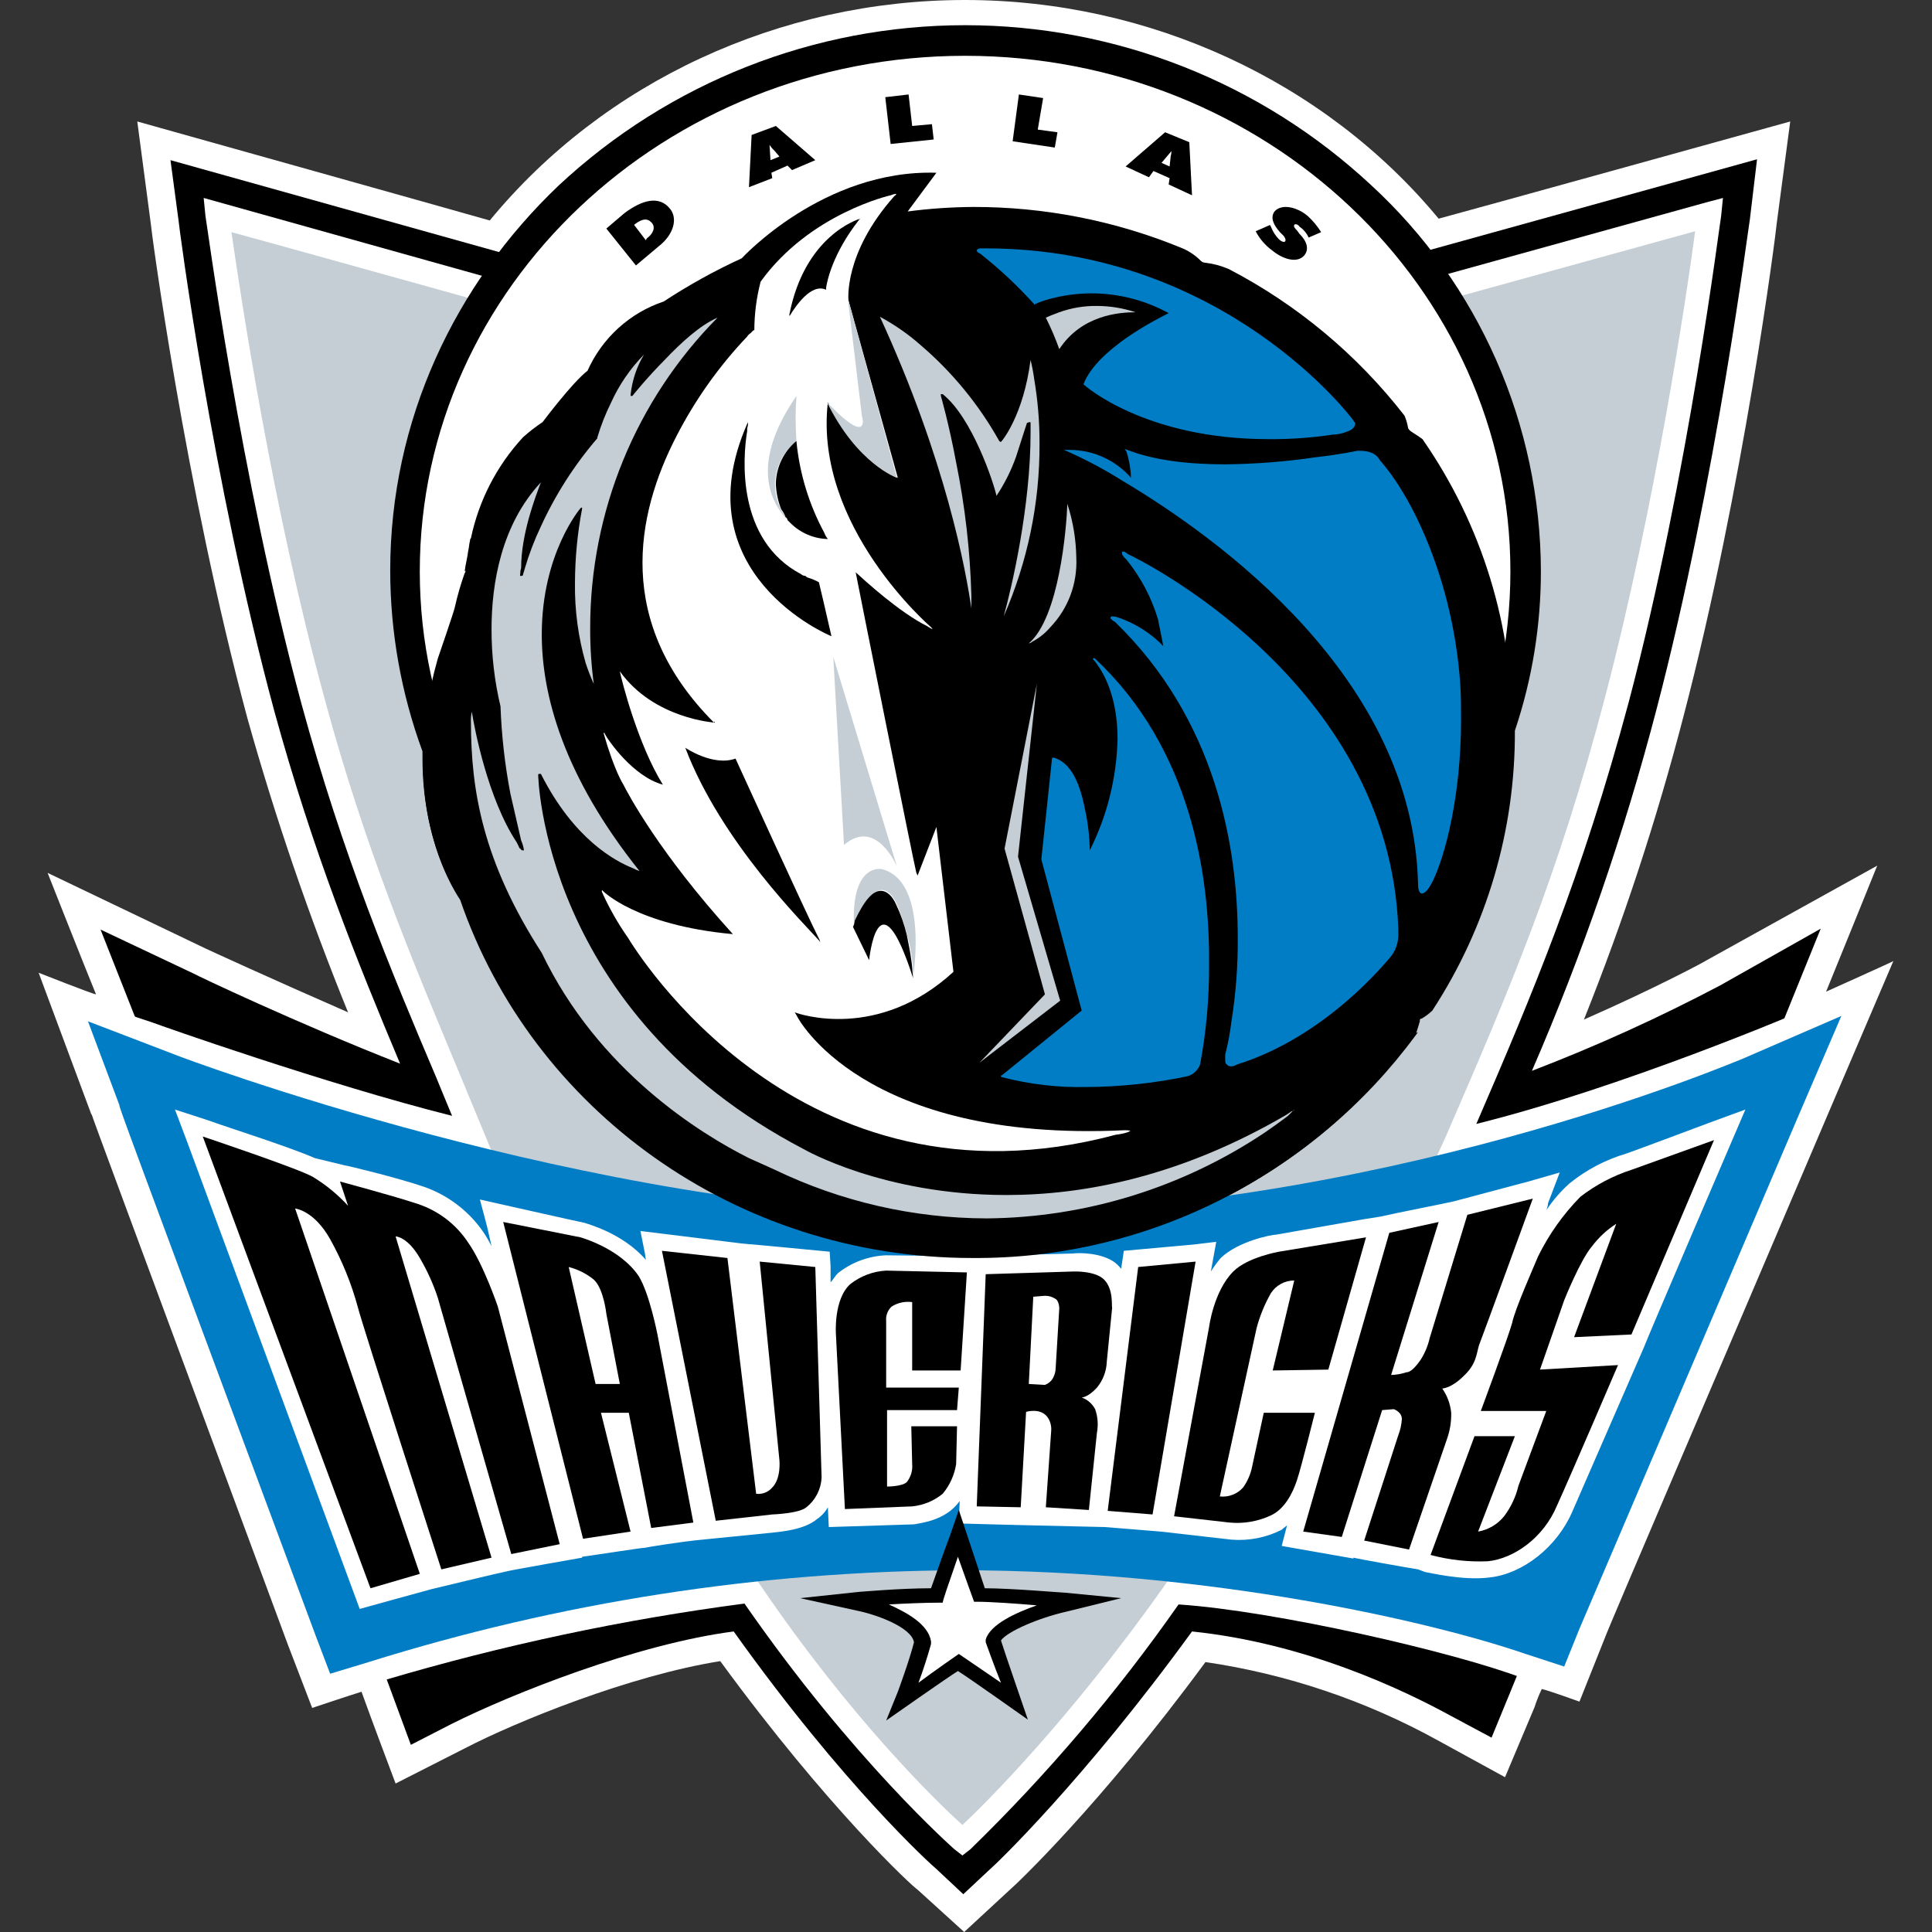
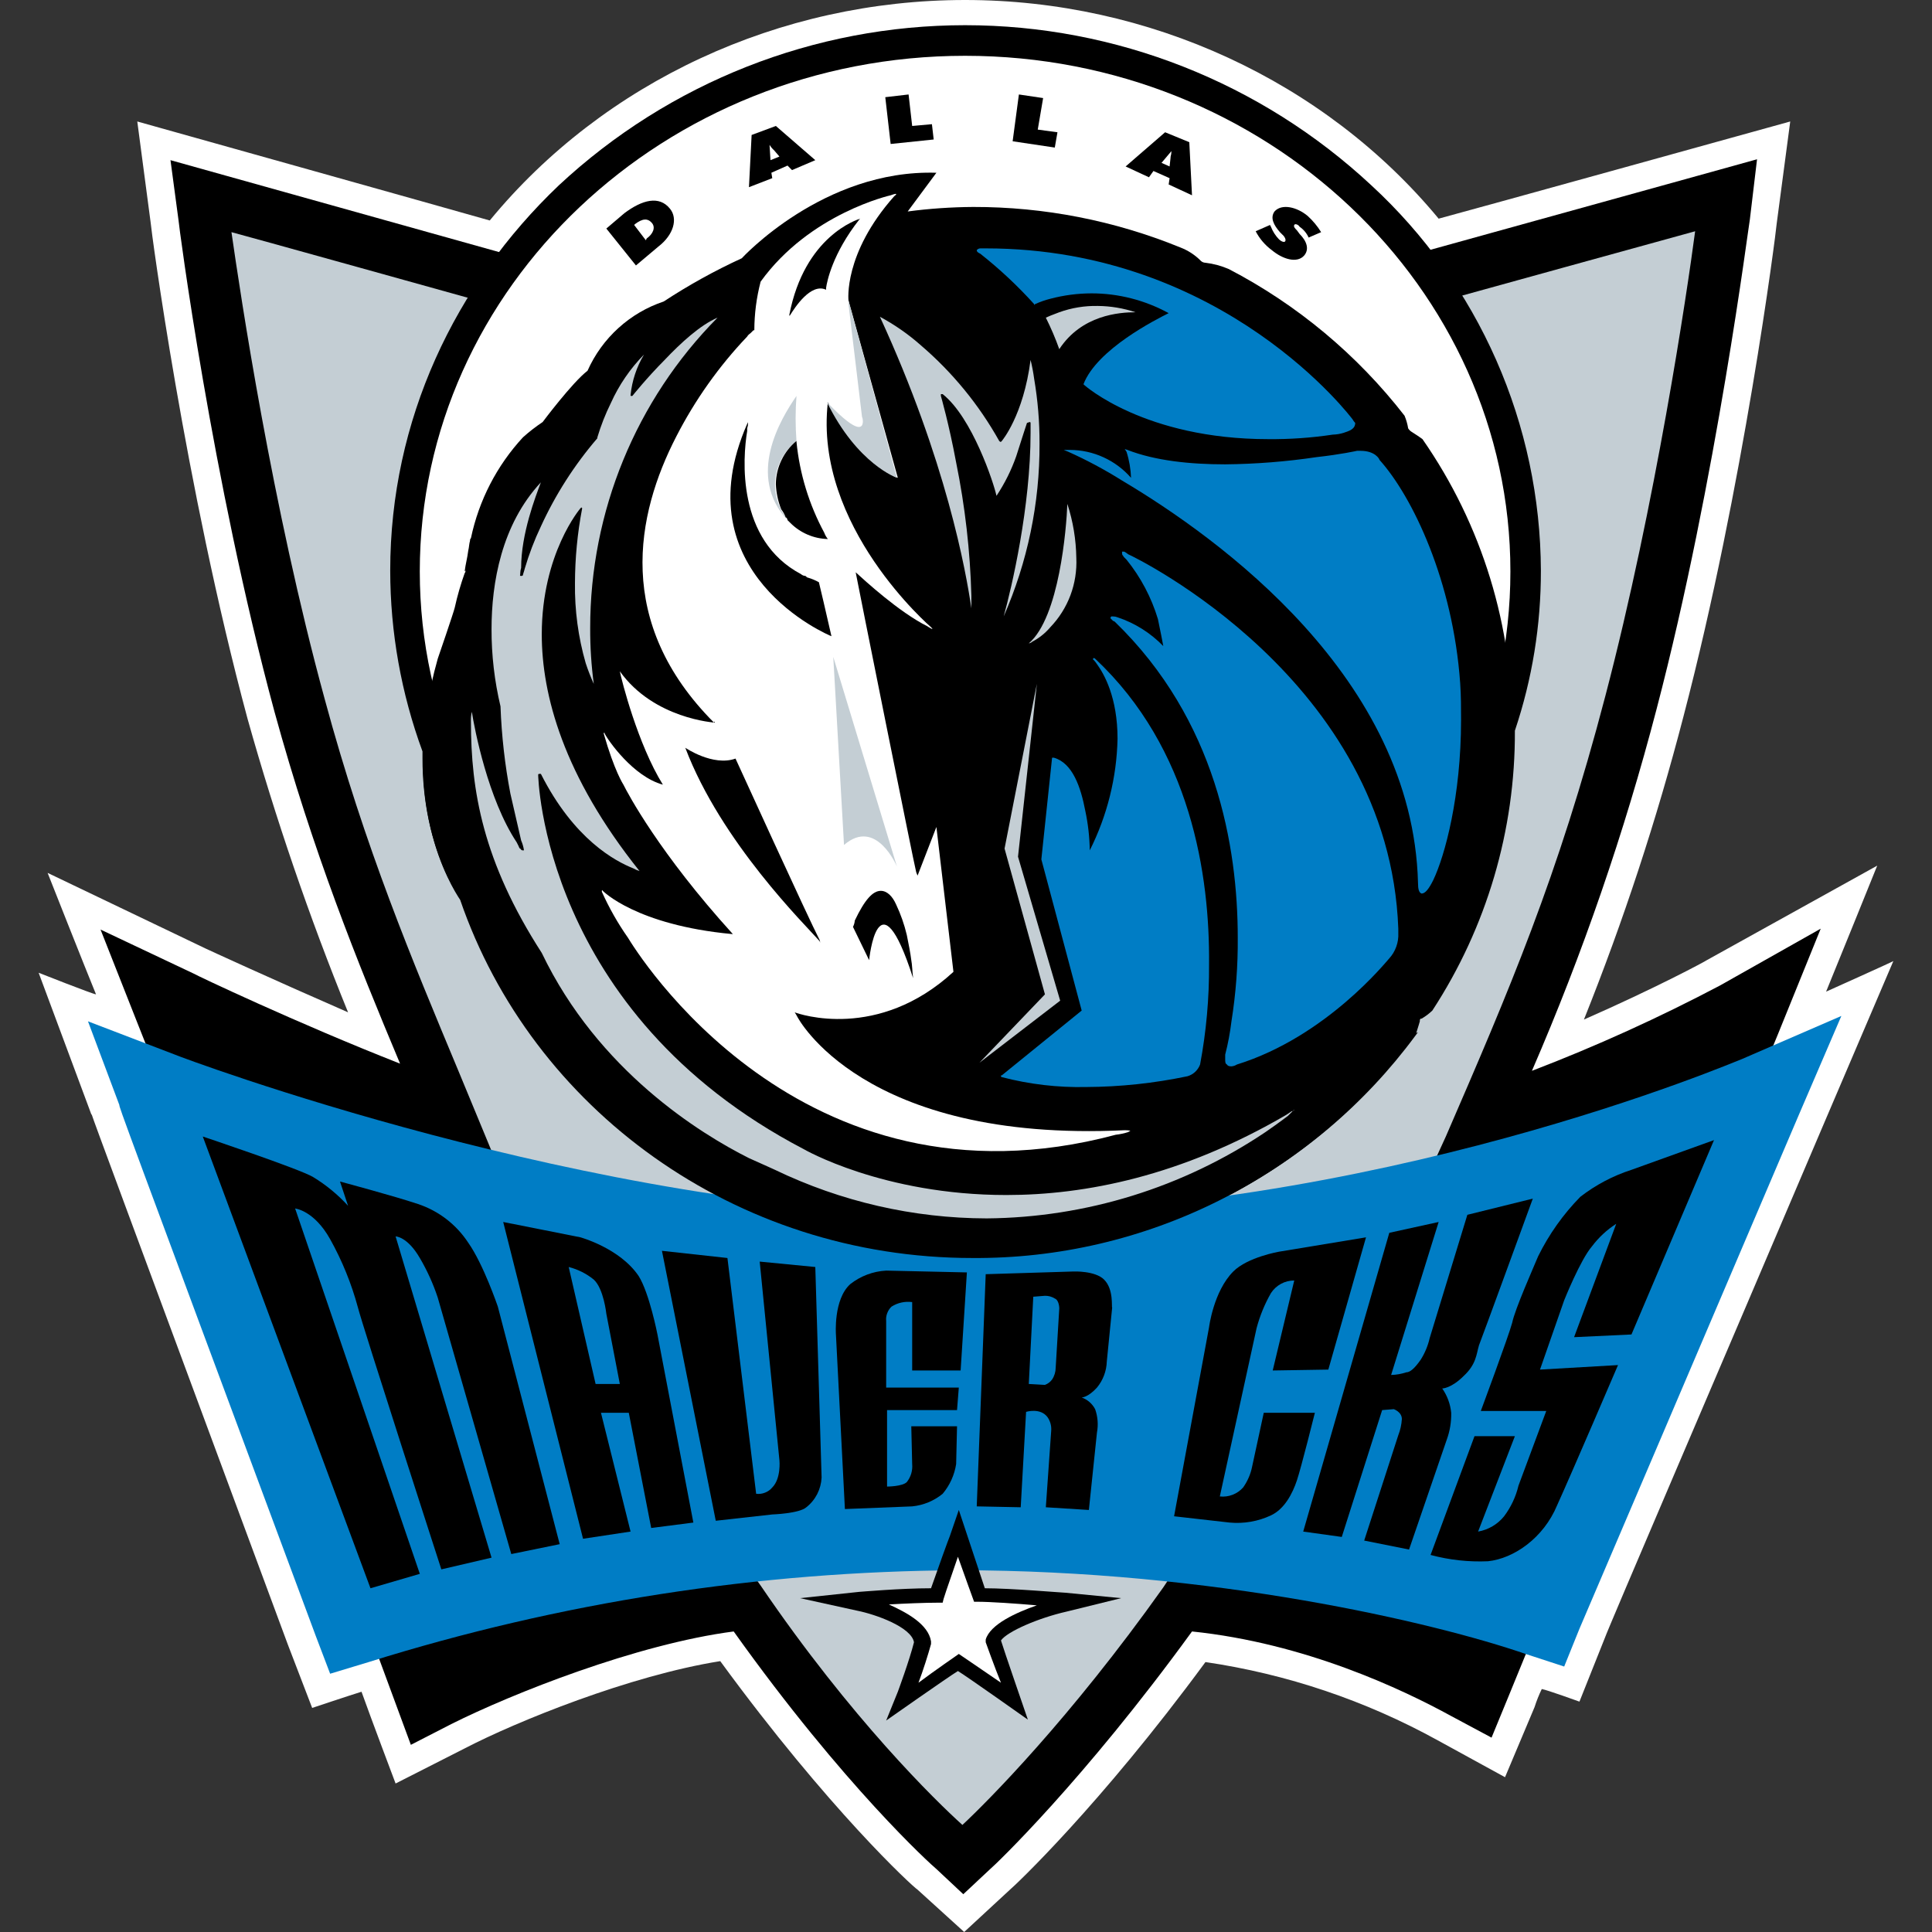
<svg xmlns="http://www.w3.org/2000/svg" width="50" height="50" viewBox="0 0 50 50" fill="none">
  <rect x="0" y="0" width="50" height="50" fill="#333333" stroke="none" />
  <g clip-path="url(#clip0_238_1488)">
    <path d="M47.259 25.664C47.538 24.988 48.582 22.403 48.582 22.403L44.172 24.849C44.149 24.872 42.849 25.571 40.992 26.386C42.017 23.827 42.877 21.206 43.569 18.538C45.124 12.599 45.959 6.055 45.982 5.776L46.331 3.144C46.331 3.144 38.021 5.449 37.232 5.659C34.284 2.096 29.735 0 24.977 0C20.172 0 15.623 2.119 12.675 5.706C11.863 5.473 3.553 3.144 3.553 3.144L3.901 5.776C3.901 5.869 4.783 12.576 6.408 18.607C7.132 21.185 8 23.72 9.008 26.199C7.035 25.338 5.364 24.569 5.317 24.546L1.232 22.59C1.232 22.59 2.207 25.058 2.485 25.734C2.416 25.734 1 25.175 1 25.175L2.369 28.854V28.831C2.462 29.11 3.043 30.671 7.453 42.571L8.079 44.201C8.079 44.201 9.054 43.875 9.356 43.782C9.588 44.434 10.238 46.157 10.238 46.157L12.025 45.249C13.371 44.55 16.296 43.363 18.64 42.99C21.449 46.833 23.631 48.836 23.747 48.905L24.953 50L26.137 48.905C26.253 48.812 28.458 46.74 31.197 43.014C33.305 43.324 35.341 44.01 37.209 45.04L38.95 45.994L39.715 44.178C39.766 44.018 39.828 43.862 39.901 43.712C40.04 43.735 40.876 44.038 40.876 44.038L41.526 42.408C41.642 42.082 44.474 35.491 47.189 29.11L49 24.872C49.023 24.872 47.259 25.664 47.259 25.664Z" fill="white" />
    <path d="M44.52 25.501C42.941 26.335 41.313 27.074 39.646 27.713C40.96 24.68 42.038 21.55 42.872 18.351C44.427 12.413 45.263 5.752 45.286 5.682L45.472 4.122L43.963 4.541C43.963 4.541 25.371 9.688 24.837 9.851C24.304 9.711 4.412 4.145 4.412 4.145L4.621 5.706C4.621 5.776 5.48 12.413 7.104 18.421C8.102 22.054 9.24 24.872 10.354 27.527C7.685 26.479 5.039 25.221 5.015 25.198L2.602 24.057L3.576 26.525C5.944 32.464 7.151 35.724 8.683 39.87L10.633 45.156L11.677 44.62C13.255 43.829 16.482 42.548 18.988 42.222C21.843 46.227 24.118 48.277 24.234 48.37L24.93 49.022L25.627 48.37C25.743 48.277 28.041 46.088 30.849 42.222C33.774 42.525 36.28 43.712 37.557 44.411L38.601 44.97L39.042 43.898C40.203 41.081 45.936 26.921 46.006 26.782L47.12 24.034L44.52 25.501Z" fill="black" />
-     <path d="M46.609 26.176C46.563 26.199 41.967 28.155 38.207 29.087C39.669 25.71 40.946 22.66 42.153 18.165C43.708 12.273 44.52 5.659 44.543 5.589L44.59 5.123L44.149 5.24C44.149 5.24 24.977 10.55 24.814 10.596C24.675 10.55 5.271 5.123 5.271 5.123L5.317 5.589C5.34 5.659 6.199 12.273 7.801 18.211C8.868 22.124 10.098 25.081 11.306 27.923C11.306 27.923 11.514 28.435 11.7 28.878C8.451 28.062 4.041 26.502 3.994 26.479L3.367 26.269L3.6 26.875C5.526 32.021 6.524 34.769 7.569 37.704L9.681 43.572L9.959 43.479C13.005 42.576 16.117 41.914 19.267 41.5C22.075 45.552 24.675 47.834 24.698 47.857L24.907 48.02L25.116 47.857C27.105 45.92 28.908 43.799 30.501 41.523C32.984 41.686 37.65 42.757 39.414 43.433L39.692 43.549L39.808 43.27C40.969 40.475 46.957 26.712 47.004 26.595L47.305 25.873L46.609 26.176Z" fill="white" />
    <path d="M37.162 29.972L37.418 29.413C39.042 25.664 40.319 22.706 41.549 18.002C42.849 13.041 43.661 7.569 43.87 5.985C43.011 6.218 24.907 11.225 24.907 11.225L24.814 11.248C24.814 11.248 6.872 6.241 5.99 6.008C6.222 7.615 7.035 13.088 8.404 18.095C9.449 21.961 10.679 24.872 11.863 27.713L12.721 29.786L19.569 40.871L19.685 41.034C22.029 44.481 24.234 46.623 24.907 47.229C25.557 46.623 27.692 44.481 30.106 41.081L30.199 40.941L37.162 29.972Z" fill="#C4CED4" />
    <path d="M11.909 23.242C11.723 22.986 10.934 21.728 10.934 19.632V19.446C10.383 17.947 10.1 16.362 10.099 14.765C10.099 10.876 11.77 7.359 14.462 4.797C17.32 2.133 21.076 0.652 24.977 0.652C28.878 0.652 32.634 2.133 35.491 4.797C36.868 6.065 37.968 7.606 38.723 9.321C39.478 11.036 39.871 12.89 39.878 14.765C39.881 16.174 39.654 17.575 39.205 18.91C39.217 21.482 38.475 24.001 37.069 26.153C36.985 26.233 36.892 26.304 36.791 26.362H36.768C36.745 26.386 36.745 26.386 36.745 26.432C36.745 26.432 36.698 26.595 36.652 26.735L36.698 26.712L36.629 26.805C35.308 28.593 33.586 30.044 31.601 31.039C29.617 32.035 27.427 32.547 25.209 32.534C19.012 32.557 13.766 28.645 11.909 23.242Z" fill="black" />
    <path d="M45.077 27.41C44.984 27.434 35.607 31.486 24.837 31.439C15.367 31.393 4.621 27.34 4.528 27.294L2.277 26.432L3.089 28.598C3.089 28.668 3.089 28.668 8.172 42.338L8.544 43.316L9.542 43.014C14.487 41.466 19.634 40.666 24.814 40.638C31.383 40.638 37.116 41.989 39.483 42.804L40.481 43.13L40.876 42.152C41.038 41.779 44.358 34.001 46.563 28.831L47.654 26.293L45.077 27.41Z" fill="#007DC5" />
-     <path d="M45.17 28.715L44.218 29.064C44.218 29.064 42.106 29.856 42.083 29.856C41.55 30.014 41.054 30.275 40.621 30.624C40.391 30.83 40.188 31.065 40.017 31.323C40.043 31.264 40.059 31.201 40.064 31.137L40.365 30.345L39.553 30.578L37.627 31.09C37.441 31.137 36.118 31.393 35.723 31.486L35.282 31.556L33.031 31.952C32.915 31.952 32.056 32.115 31.592 32.557C31.499 32.668 31.414 32.785 31.337 32.906L31.476 32.138L30.895 32.208L29.085 32.371L29.015 32.837C28.967 32.776 28.913 32.722 28.853 32.673C28.505 32.417 27.924 32.417 27.762 32.441L25.093 32.511L22.934 32.487C22.478 32.505 22.039 32.668 21.681 32.953C21.611 33.023 21.565 33.116 21.495 33.186V32.767L21.472 32.394C21.472 32.394 19.29 32.184 19.221 32.184L16.574 31.858L16.691 32.441L16.714 32.604C16.11 31.905 15.182 31.672 15.135 31.649C15.112 31.649 12.42 31.043 12.42 31.043L12.605 31.742L12.722 32.254C12.654 32.117 12.577 31.984 12.489 31.858C12.117 31.33 11.589 30.931 10.981 30.717C10.307 30.484 8.961 30.158 8.915 30.158L8.149 29.972C7.453 29.669 5.898 29.18 5.387 28.994L4.528 28.715L4.853 29.576L9.309 41.639C9.309 41.639 11.073 41.15 11.166 41.127C11.166 41.127 13 40.685 13.139 40.661C13.209 40.638 15.066 40.312 15.066 40.312V40.289C15.576 40.219 16.598 40.056 16.691 40.056C16.783 40.033 17.665 39.893 18.176 39.846L20.033 39.66C20.218 39.637 20.822 39.59 21.147 39.311C21.263 39.233 21.358 39.13 21.425 39.008L21.449 39.52L23.654 39.45C23.747 39.427 24.327 39.38 24.698 39.008C24.75 38.959 24.797 38.904 24.837 38.845L24.814 39.427C24.814 39.427 26.509 39.474 26.602 39.474L28.598 39.52L30.037 39.637L31.87 39.846C32.319 39.882 32.768 39.793 33.17 39.59C33.217 39.544 33.263 39.52 33.309 39.474L33.17 40.009L35.027 40.335V40.312C35.097 40.335 36.396 40.568 36.698 40.615L36.884 40.685C36.93 40.685 37.859 40.918 38.555 40.824C39.414 40.731 40.296 40.033 40.69 39.124L42.547 34.863C42.57 34.769 45.17 28.715 45.17 28.715Z" fill="white" />
-     <path d="M28.667 39.101L29.828 39.194L30.942 32.65L29.456 32.79L28.667 39.101Z" fill="black" />
    <path d="M33.495 33.139L32.938 35.468L34.377 35.445L35.352 32.022L33.1 32.394C33.1 32.394 32.288 32.534 31.917 32.906C31.406 33.419 31.29 34.35 31.29 34.35L30.385 39.241L31.824 39.404C32.19 39.438 32.559 39.374 32.892 39.218C33.24 39.055 33.449 38.659 33.565 38.309C33.681 37.96 34.029 36.563 34.029 36.563H32.706L32.404 37.96C32.365 38.153 32.286 38.335 32.172 38.496C32.097 38.58 32.003 38.645 31.898 38.685C31.793 38.726 31.68 38.74 31.569 38.728L32.52 34.374C32.604 34.056 32.729 33.751 32.892 33.465C32.957 33.365 33.047 33.282 33.152 33.225C33.257 33.168 33.375 33.139 33.495 33.139Z" fill="black" />
    <path d="M36.002 35.584L37.232 31.625L35.955 31.905L33.727 39.637L34.725 39.776L35.77 36.493L36.071 36.469C36.071 36.469 36.28 36.539 36.28 36.726C36.271 36.869 36.24 37.011 36.187 37.145L35.305 39.87L36.466 40.102L37.441 37.261C37.523 37.038 37.562 36.801 37.557 36.563C37.535 36.337 37.455 36.12 37.325 35.934C37.325 35.934 37.557 35.934 37.882 35.608C38.207 35.305 38.207 35.049 38.276 34.816C38.369 34.583 39.669 31.02 39.669 31.02L37.975 31.439L37 34.63C36.955 34.828 36.876 35.017 36.768 35.189C36.605 35.422 36.489 35.515 36.396 35.515C36.269 35.557 36.136 35.581 36.002 35.584Z" fill="black" />
    <path d="M41.828 31.672L40.737 34.606L42.222 34.536L44.358 29.506L42.222 30.275C41.744 30.429 41.297 30.665 40.899 30.973C40.456 31.424 40.088 31.943 39.808 32.51C39.692 32.79 39.205 33.884 39.135 34.234C39.042 34.583 38.323 36.516 38.323 36.516H40.017L39.298 38.449C39.23 38.736 39.103 39.005 38.926 39.241C38.757 39.45 38.518 39.591 38.253 39.637L39.205 37.168H38.16L37.023 40.242C37.507 40.372 38.008 40.427 38.508 40.405C39.181 40.335 39.947 39.8 40.296 38.961C40.667 38.146 41.874 35.328 41.874 35.328L39.855 35.445L40.481 33.651C40.481 33.651 40.899 32.604 41.201 32.254C41.374 32.024 41.586 31.827 41.828 31.672Z" fill="black" />
    <path d="M5.248 29.413L9.588 41.104L10.865 40.731L7.638 31.276C7.638 31.276 8.126 31.323 8.543 32.068C8.855 32.626 9.096 33.221 9.263 33.838C9.379 34.304 11.422 40.615 11.422 40.615L12.721 40.312L10.238 31.998C10.238 31.998 10.54 31.998 10.865 32.557C11.055 32.881 11.211 33.224 11.329 33.582L13.232 40.219L14.485 39.963L12.884 33.815C12.884 33.815 12.512 32.72 12.118 32.161C11.809 31.69 11.351 31.337 10.818 31.16C10.191 30.95 8.799 30.578 8.799 30.578L9.008 31.206C8.743 30.916 8.438 30.665 8.102 30.461C7.754 30.252 5.248 29.413 5.248 29.413Z" fill="black" />
    <path d="M15.414 35.817L14.718 32.79C14.955 32.85 15.177 32.961 15.367 33.116C15.623 33.349 15.692 34.001 15.692 34.001L16.041 35.817H15.414ZM16.853 39.544L17.944 39.404L17.015 34.536C17.015 34.536 16.806 33.465 16.528 33.023C16.041 32.301 15.019 32.021 15.019 32.021L13.023 31.625L15.089 39.823L16.319 39.637L15.553 36.563H16.273L16.853 39.544Z" fill="black" />
    <path d="M17.131 32.371L18.524 39.357L19.986 39.194C19.986 39.194 20.683 39.171 20.868 39.008C20.985 38.916 21.081 38.799 21.149 38.667C21.217 38.534 21.256 38.388 21.263 38.239L21.1 32.79L19.661 32.65L20.172 37.797C20.172 37.797 20.218 38.263 19.986 38.496C19.936 38.556 19.871 38.602 19.798 38.63C19.725 38.659 19.646 38.669 19.569 38.659L18.826 32.557L17.131 32.371Z" fill="black" />
    <path d="M21.866 39.054L23.607 38.985C23.897 38.956 24.171 38.843 24.396 38.659C24.581 38.439 24.701 38.173 24.745 37.89L24.768 36.912H23.584L23.607 37.89C23.622 38.057 23.573 38.224 23.468 38.356C23.352 38.472 22.957 38.472 22.957 38.472V36.493H24.768L24.814 35.91H22.934V34.187C22.927 34.118 22.936 34.049 22.961 33.985C22.985 33.92 23.023 33.862 23.073 33.815C23.232 33.714 23.421 33.673 23.607 33.698V35.468H24.861L25.023 32.93L22.934 32.883C22.596 32.901 22.272 33.023 22.006 33.232C21.565 33.628 21.634 34.536 21.634 34.536L21.866 39.054Z" fill="black" />
    <path d="M27.414 33.861L27.321 35.398C27.32 35.506 27.288 35.611 27.228 35.701C27.182 35.765 27.117 35.814 27.042 35.841L26.625 35.817L26.741 33.559L27.042 33.535C27.132 33.533 27.221 33.557 27.298 33.605C27.414 33.652 27.414 33.861 27.414 33.861ZM28.574 33.116C28.342 32.883 27.785 32.906 27.785 32.906L25.51 32.976L25.278 38.985L26.416 39.008L26.555 36.539C26.555 36.539 26.926 36.423 27.112 36.679C27.182 36.782 27.215 36.905 27.205 37.028L27.066 39.008L28.18 39.078L28.389 37.075C28.427 36.873 28.411 36.664 28.342 36.469C28.268 36.328 28.144 36.22 27.994 36.167C27.994 36.167 28.157 36.167 28.389 35.911C28.547 35.72 28.636 35.483 28.644 35.235L28.783 33.838C28.76 33.838 28.83 33.372 28.574 33.116Z" fill="black" />
    <path d="M27.599 41.709L29.015 41.36L27.576 41.22C27.507 41.22 26.16 41.104 25.487 41.104C25.394 40.824 24.814 39.078 24.814 39.078L24.582 39.753C24.559 39.8 24.257 40.638 24.095 41.104C23.305 41.104 22.261 41.197 22.238 41.197L20.706 41.36L22.191 41.686C22.655 41.779 23.584 42.105 23.654 42.501C23.538 42.967 23.236 43.782 23.236 43.782L22.934 44.527C22.934 44.527 24.559 43.386 24.791 43.246C25.023 43.386 26.601 44.504 26.601 44.504C26.601 44.504 25.951 42.618 25.905 42.455C26.067 42.222 26.88 41.872 27.599 41.709Z" fill="black" />
    <path d="M25.51 42.431C25.627 42.035 26.3 41.733 26.833 41.546C26.3 41.5 25.627 41.453 25.278 41.453H25.209C25.209 41.453 24.93 40.685 24.791 40.289C24.675 40.638 24.489 41.151 24.419 41.383L24.396 41.477H24.303C23.932 41.477 23.398 41.5 23.004 41.523C23.468 41.733 24.025 42.035 24.095 42.478V42.548C24.025 42.804 23.886 43.246 23.77 43.549C24.141 43.27 24.814 42.804 24.814 42.804C24.814 42.804 25.534 43.293 25.905 43.549C25.742 43.153 25.51 42.501 25.51 42.501V42.431Z" fill="white" />
    <path d="M10.864 14.788C10.864 7.429 17.201 1.444 24.977 1.444C32.752 1.444 39.089 7.429 39.089 14.788C39.089 22.124 32.775 28.109 24.977 28.109C17.201 28.109 10.864 22.124 10.864 14.788Z" fill="white" />
    <path d="M16.458 6.87L17.039 6.381C17.433 6.078 17.549 5.659 17.34 5.403C17.062 5.054 16.621 5.17 16.157 5.519L15.692 5.915L16.458 6.87ZM16.412 5.822L16.435 5.799C16.621 5.659 16.76 5.636 16.876 5.776C16.969 5.892 16.899 6.055 16.737 6.171L16.714 6.218L16.412 5.822Z" fill="black" />
    <path d="M19.963 4.471L20.381 4.285L20.497 4.402L21.1 4.145L20.079 3.26L19.452 3.493L19.383 4.844L19.986 4.611L19.963 4.471ZM19.94 4.145L19.917 3.773V3.749C19.948 3.801 19.987 3.849 20.033 3.889L20.172 4.052L19.94 4.145Z" fill="black" />
    <path d="M22.911 2.515L23.514 2.445L23.607 3.26L24.118 3.214L24.164 3.61L23.05 3.726L22.911 2.515Z" fill="black" />
    <path d="M26.369 2.445L26.996 2.538L26.857 3.354L27.367 3.423L27.298 3.819L26.207 3.656L26.369 2.445Z" fill="black" />
    <path d="M29.851 4.425L30.269 4.611L30.245 4.774L30.849 5.054L30.779 3.68L30.153 3.423L29.131 4.308L29.735 4.588L29.851 4.425ZM30.06 4.215L30.315 3.912V3.936C30.315 4.006 30.292 4.029 30.292 4.099L30.269 4.308L30.06 4.215Z" fill="black" />
    <path d="M32.868 5.822L32.892 5.869C32.939 5.99 33.01 6.101 33.101 6.195C33.147 6.241 33.24 6.288 33.263 6.241C33.286 6.195 33.24 6.125 33.217 6.101L33.124 6.008C32.961 5.822 32.868 5.636 32.984 5.473C33.17 5.263 33.565 5.356 33.843 5.589C33.978 5.712 34.095 5.853 34.191 6.008L33.867 6.148C33.817 6.035 33.736 5.938 33.634 5.869C33.611 5.822 33.518 5.775 33.495 5.822C33.472 5.869 33.518 5.915 33.565 5.962L33.634 6.055C33.82 6.241 33.89 6.451 33.751 6.614C33.565 6.823 33.193 6.707 32.915 6.474C32.74 6.345 32.597 6.178 32.497 5.985L32.868 5.822Z" fill="black" />
    <path d="M36.814 11.365C36.721 11.295 36.536 11.178 36.536 11.178C36.498 11.155 36.466 11.123 36.443 11.085C36.425 10.973 36.393 10.864 36.35 10.759C35.124 9.18 33.572 7.885 31.801 6.963C31.608 6.88 31.405 6.825 31.197 6.8C31.154 6.799 31.113 6.783 31.081 6.754C30.93 6.6 30.748 6.481 30.547 6.404C28.845 5.709 27.024 5.353 25.186 5.356C24.619 5.36 24.053 5.398 23.491 5.473L24.234 4.471C21.309 4.378 19.197 6.684 19.197 6.684C18.497 7.005 17.822 7.379 17.178 7.802C16.743 7.947 16.343 8.182 16.004 8.49C15.664 8.799 15.392 9.175 15.205 9.595C14.81 9.898 14.044 10.922 14.044 10.922C13.865 11.042 13.694 11.174 13.534 11.318C12.858 12.049 12.393 12.951 12.188 13.926C12.179 13.936 12.172 13.947 12.168 13.959C12.164 13.971 12.163 13.984 12.164 13.996C12.141 14.066 12.141 14.159 12.118 14.252C12.095 14.439 12.048 14.602 12.025 14.788L12.048 14.765C12.049 14.79 12.041 14.815 12.025 14.835C11.922 15.124 11.836 15.42 11.77 15.72C11.746 15.836 11.329 17.047 11.329 17.047C10.284 20.727 11.677 22.939 11.909 23.288C13.766 28.691 19.012 32.557 25.162 32.557C27.381 32.573 29.572 32.062 31.557 31.066C33.541 30.07 35.263 28.618 36.582 26.828C36.632 26.718 36.664 26.6 36.675 26.479C36.677 26.456 36.685 26.433 36.697 26.413C36.709 26.393 36.725 26.375 36.745 26.362C36.93 26.269 37 26.199 37 26.176C38.405 24.025 39.148 21.506 39.135 18.933C39.168 16.229 38.357 13.582 36.814 11.365Z" fill="black" />
    <path d="M19.337 8.71C19.36 8.663 19.406 8.64 19.429 8.617L19.499 8.547H19.522C19.523 8.122 19.578 7.7 19.685 7.289C20.961 5.519 23.05 5.054 23.05 5.054C23.306 4.96 23.143 5.077 23.143 5.077C21.82 6.567 21.959 7.778 21.959 7.778L23.236 12.366C23.236 12.366 22.215 11.993 21.425 10.41C21.054 13.624 24.095 16.232 24.095 16.232C24.211 16.348 24.002 16.209 24.002 16.209C23.259 15.836 22.377 15.021 22.145 14.811C22.192 15.068 23.677 22.473 23.7 22.52C23.708 22.569 23.724 22.616 23.747 22.66L24.234 21.402L24.675 25.151C22.725 26.945 20.683 26.246 20.567 26.199C20.592 26.237 20.615 26.276 20.636 26.316C20.636 26.316 22.308 29.576 29.108 29.25C29.108 29.25 29.271 29.25 29.247 29.273C29.23 29.275 29.213 29.283 29.201 29.297C29.096 29.331 28.987 29.355 28.876 29.367C20.683 31.556 16.435 24.569 16.25 24.266C15.988 23.893 15.763 23.495 15.576 23.079C15.576 23.055 15.576 23.009 15.6 23.055C15.6 23.055 16.458 23.94 18.942 24.173H18.965C17.062 22.077 16.25 20.54 16.134 20.307C16.134 20.307 15.901 19.958 15.623 18.98C15.623 18.98 15.646 18.933 15.646 18.98C15.739 19.166 16.389 20.098 17.155 20.307C16.505 19.259 16.087 17.606 16.041 17.373C16.923 18.607 18.501 18.701 18.501 18.701C18.501 18.697 18.5 18.694 18.499 18.692C18.498 18.689 18.497 18.686 18.494 18.684C18.492 18.682 18.49 18.68 18.487 18.679C18.484 18.678 18.481 18.677 18.478 18.677V18.701C15.901 16.116 16.458 13.321 17.503 11.295C17.988 10.35 18.605 9.479 19.337 8.71Z" fill="white" />
    <path d="M27.043 25.734L25.348 27.503L27.437 25.897L26.346 22.171L26.834 17.699L25.998 21.961L27.043 25.734Z" fill="#C4CED4" />
    <path d="M26.625 16.651C26.66 16.645 26.692 16.629 26.718 16.605C26.895 16.512 27.053 16.385 27.182 16.232C27.41 15.995 27.587 15.713 27.703 15.405C27.818 15.097 27.87 14.768 27.855 14.439C27.848 13.964 27.77 13.493 27.623 13.041C27.6 13.67 27.414 15.976 26.625 16.651Z" fill="#C4CED4" />
    <path d="M27.414 9.036C27.994 8.151 28.969 8.081 29.387 8.081C29.072 7.976 28.743 7.921 28.412 7.918C28.072 7.911 27.734 7.966 27.414 8.081C27.228 8.151 27.112 8.197 27.066 8.221C27.198 8.485 27.315 8.757 27.414 9.036Z" fill="#C4CED4" />
    <path d="M26.648 10.922C26.651 10.922 26.654 10.923 26.657 10.924C26.66 10.925 26.662 10.927 26.665 10.929C26.667 10.931 26.668 10.934 26.669 10.937C26.671 10.939 26.671 10.943 26.671 10.945V11.202C26.671 13.111 26.184 15.207 25.975 15.953C26.593 14.544 26.91 13.021 26.903 11.481C26.905 10.919 26.858 10.358 26.764 9.804C26.742 9.64 26.711 9.477 26.671 9.315C26.485 10.759 25.928 11.411 25.928 11.411L25.905 11.435C25.882 11.435 25.882 11.435 25.859 11.411C25.336 10.476 24.652 9.64 23.839 8.943C23.514 8.654 23.155 8.404 22.772 8.198C24.489 11.924 25 14.788 25.139 15.743V15.417C25.108 14.259 24.976 13.105 24.745 11.97C24.559 10.969 24.35 10.247 24.35 10.247V10.2H24.396C25.162 10.806 25.72 12.506 25.789 12.832C26.001 12.513 26.173 12.169 26.3 11.807C26.439 11.365 26.578 10.945 26.578 10.945L26.648 10.922Z" fill="#C4CED4" />
    <path d="M12.188 18.677C12.188 20.447 12.489 22.287 14.021 24.662C15.483 27.713 18.129 29.343 19.383 29.972C19.801 30.158 20.056 30.275 20.056 30.275C21.766 31.098 23.637 31.528 25.534 31.532C28.106 31.511 30.615 30.733 32.752 29.297C33.123 29.041 33.332 28.878 33.332 28.878L33.495 28.715C33.495 28.738 33.449 28.761 33.425 28.761L33.286 28.854C30.57 30.438 28.087 30.927 26.044 30.927C22.841 30.927 20.799 29.739 20.799 29.739C14.021 26.199 13.928 20.051 13.928 20.051C13.928 20.048 13.929 20.045 13.93 20.042C13.931 20.039 13.933 20.037 13.935 20.035C13.937 20.032 13.94 20.031 13.943 20.03C13.945 20.029 13.948 20.028 13.951 20.028H13.998C14.857 21.728 15.924 22.287 16.389 22.473C16.44 22.502 16.495 22.526 16.551 22.543C14.578 20.075 14.021 17.979 14.021 16.418C14.021 14.322 15.019 13.158 15.019 13.158L15.042 13.135C15.045 13.135 15.049 13.135 15.051 13.136C15.054 13.137 15.057 13.139 15.059 13.141C15.061 13.143 15.063 13.146 15.064 13.149C15.065 13.152 15.066 13.155 15.066 13.158C14.944 13.795 14.882 14.442 14.88 15.091C14.871 15.792 14.964 16.49 15.158 17.163C15.218 17.346 15.288 17.525 15.367 17.699C15.303 17.221 15.272 16.738 15.274 16.255C15.271 13.245 16.456 10.356 18.57 8.221C18.129 8.407 17.619 8.873 17.201 9.315C16.737 9.781 16.365 10.247 16.365 10.247H16.342C16.319 10.247 16.319 10.247 16.319 10.224C16.357 9.853 16.475 9.495 16.667 9.176C16.309 9.54 16.018 9.966 15.808 10.433C15.667 10.718 15.551 11.014 15.46 11.318V11.341C14.868 12.03 14.376 12.798 13.998 13.624C13.83 13.977 13.69 14.343 13.58 14.718C13.557 14.811 13.534 14.858 13.534 14.881C13.534 14.881 13.534 14.905 13.487 14.905C13.441 14.905 13.464 14.881 13.464 14.858V14.835C13.465 14.787 13.473 14.74 13.487 14.695C13.487 13.81 13.859 12.855 13.998 12.483C12.977 13.577 12.721 15.091 12.721 16.279C12.719 16.953 12.797 17.625 12.953 18.281C12.981 19.04 13.066 19.795 13.209 20.54C13.371 21.239 13.487 21.751 13.487 21.751C13.52 21.826 13.543 21.904 13.557 21.984V22.008H13.534C13.487 22.008 13.487 21.984 13.464 21.961C13.441 21.961 13.441 21.938 13.418 21.891L13.371 21.798C12.629 20.68 12.28 18.864 12.211 18.421C12.191 18.505 12.184 18.591 12.188 18.677Z" fill="#C4CED4" />
    <path d="M35.004 10.852C35.004 10.852 31.708 6.428 25.51 6.428H25.371C25.353 6.428 25.336 6.432 25.32 6.44C25.303 6.448 25.289 6.46 25.278 6.474C25.278 6.521 25.325 6.544 25.371 6.567C25.871 6.962 26.337 7.398 26.764 7.871V7.895L26.787 7.871C26.914 7.813 27.046 7.766 27.182 7.732C27.53 7.64 27.889 7.593 28.249 7.592C28.947 7.592 29.633 7.769 30.245 8.104C29.921 8.267 28.389 9.036 28.04 9.944L28.064 9.967C28.064 9.967 29.619 11.365 32.822 11.365C33.381 11.37 33.94 11.331 34.493 11.248C34.588 11.246 34.681 11.23 34.772 11.202C34.911 11.155 35.073 11.109 35.073 10.945C35.046 10.918 35.023 10.886 35.004 10.852Z" fill="#007DC5" />
    <path d="M28.342 17.047C28.319 17.024 28.296 17.024 28.296 17.047C28.273 17.047 28.273 17.07 28.296 17.07C28.33 17.106 28.361 17.145 28.389 17.187C28.574 17.443 28.922 18.048 28.922 19.12C28.9 20.124 28.654 21.111 28.203 22.007C28.198 21.663 28.159 21.32 28.087 20.983C27.971 20.377 27.762 19.748 27.274 19.609H27.228L26.95 22.24L27.994 26.153L25.928 27.829C25.905 27.829 25.905 27.829 25.905 27.853C25.905 27.856 25.905 27.859 25.907 27.862C25.908 27.865 25.91 27.867 25.912 27.869C25.914 27.872 25.916 27.873 25.919 27.874C25.922 27.876 25.925 27.876 25.928 27.876C26.64 28.062 27.375 28.148 28.11 28.132C28.991 28.128 29.87 28.034 30.733 27.853C30.807 27.831 30.875 27.792 30.931 27.74C30.987 27.687 31.031 27.622 31.058 27.55C31.218 26.698 31.296 25.832 31.29 24.965C31.313 22.66 30.826 19.376 28.342 17.047Z" fill="#007DC5" />
    <path d="M31.754 27.55C31.708 27.527 31.708 27.48 31.708 27.41V27.294C31.781 27.011 31.835 26.723 31.87 26.432C31.984 25.716 32.039 24.992 32.033 24.266C32.033 21.914 31.476 18.631 28.853 16.092C28.84 16.08 28.824 16.071 28.806 16.069L28.737 15.999C28.739 15.981 28.747 15.965 28.76 15.953H28.806C28.846 15.953 28.886 15.961 28.922 15.976C29.371 16.125 29.777 16.381 30.106 16.721C30.083 16.605 30.037 16.348 29.967 16.022C29.798 15.462 29.523 14.94 29.155 14.485L29.085 14.415C29.062 14.369 29.039 14.369 29.039 14.322V14.276H29.085C29.108 14.276 29.131 14.299 29.201 14.346C29.363 14.415 35.955 17.606 36.188 24.034V24.15C36.194 24.269 36.176 24.387 36.136 24.499C36.096 24.611 36.035 24.714 35.955 24.802C35.886 24.872 34.331 26.828 32.01 27.55C31.968 27.577 31.92 27.593 31.87 27.597C31.847 27.597 31.777 27.597 31.754 27.55Z" fill="#007DC5" />
    <path d="M36.698 22.846C36.559 17.536 31.545 13.926 29.038 12.436C28.592 12.156 28.127 11.907 27.646 11.691L27.53 11.644H27.692C27.991 11.645 28.287 11.71 28.559 11.835C28.831 11.959 29.073 12.14 29.271 12.366C29.263 12.137 29.224 11.909 29.154 11.691L29.108 11.621L29.178 11.644C29.897 11.924 30.802 12.017 31.708 12.017C32.5 12.009 33.291 11.947 34.075 11.83C34.702 11.761 35.12 11.667 35.12 11.667H35.212C35.584 11.667 35.7 11.877 35.7 11.9C36.559 12.855 37.603 15.044 37.789 17.676C37.812 18.002 37.812 18.328 37.812 18.631C37.812 20.61 37.394 22.147 37.093 22.776C36.977 23.009 36.884 23.125 36.791 23.125C36.721 23.102 36.698 23.009 36.698 22.846Z" fill="#007DC5" />
    <path d="M22.238 5.682L22.261 5.659C22.192 5.682 20.822 6.102 20.427 8.151C20.427 8.151 20.427 8.197 20.451 8.151C20.567 7.965 20.985 7.313 21.379 7.499V7.452C21.402 7.289 21.542 6.567 22.238 5.682Z" fill="black" />
    <path d="M21.216 24.336C20.915 23.754 19.035 19.632 19.035 19.632C18.454 19.842 17.735 19.352 17.735 19.352C18.663 21.798 20.845 23.94 21.193 24.336C21.24 24.406 21.24 24.383 21.24 24.383C21.216 24.383 21.216 24.336 21.216 24.336Z" fill="black" />
    <path d="M19.337 10.969C17.642 14.835 21.449 16.442 21.518 16.465L21.309 15.557L21.193 15.068C21.105 15.019 21.012 14.98 20.915 14.951C20.892 14.951 20.868 14.928 20.845 14.905C20.802 14.904 20.761 14.887 20.729 14.858C19.058 13.973 19.221 11.854 19.337 11.155V11.085C19.352 11.04 19.36 10.993 19.36 10.945C19.36 10.899 19.36 10.945 19.337 10.969Z" fill="black" />
    <path d="M21.843 21.868L21.565 17L23.213 22.427C23.213 22.427 22.679 21.146 21.843 21.868Z" fill="#C4CED4" />
    <path d="M23.213 12.366L21.959 7.778V7.871L22.308 10.783C22.323 10.819 22.331 10.859 22.331 10.899C22.331 11.062 22.238 11.272 21.449 10.457C21.426 10.41 21.402 10.41 21.402 10.41C22.192 12.017 23.213 12.366 23.213 12.366Z" fill="#C4CED4" />
    <path d="M20.218 13.204C20.113 12.995 20.057 12.764 20.056 12.529C20.06 12.319 20.11 12.112 20.203 11.923C20.295 11.734 20.427 11.567 20.59 11.434L20.613 11.411C20.583 11.024 20.583 10.634 20.613 10.247C20.195 10.852 19.313 12.319 20.381 13.461C20.358 13.437 20.334 13.414 20.334 13.391C20.293 13.331 20.254 13.268 20.218 13.204Z" fill="#C4CED4" />
    <path d="M21.332 13.787C20.939 13.059 20.694 12.259 20.613 11.434V11.411C20.448 11.547 20.315 11.718 20.223 11.911C20.13 12.104 20.081 12.315 20.079 12.529C20.088 12.753 20.135 12.973 20.218 13.181C20.267 13.245 20.306 13.316 20.334 13.391C20.358 13.391 20.381 13.437 20.381 13.461L20.451 13.53C20.709 13.791 21.059 13.942 21.425 13.95C21.385 13.902 21.353 13.846 21.332 13.787Z" fill="black" />
-     <path d="M22.841 22.497C22.841 22.497 22.029 22.287 22.099 23.964C22.103 23.914 22.119 23.866 22.145 23.824C22.377 23.265 22.609 23.055 22.818 23.032C22.98 23.032 23.12 23.195 23.213 23.405C23.315 23.655 23.4 23.912 23.468 24.173C23.534 24.394 23.581 24.62 23.607 24.849C23.628 24.995 23.636 25.143 23.63 25.291V25.314C23.654 25.128 24.002 22.823 22.841 22.497Z" fill="#C4CED4" />
    <path d="M23.631 25.314C23.607 25.105 23.607 24.965 23.584 24.849C23.561 24.662 23.515 24.429 23.468 24.197C23.403 23.924 23.31 23.658 23.19 23.405C23.097 23.195 22.957 23.055 22.795 23.055C22.586 23.055 22.377 23.288 22.122 23.824C22.117 23.881 22.102 23.936 22.075 23.987L22.493 24.849C22.493 24.849 22.725 22.497 23.631 25.314Z" fill="black" />
  </g>
  <defs>
    <clipPath id="clip0_238_1488">
      <rect width="48" height="50" fill="white" transform="translate(1)" />
    </clipPath>
  </defs>
</svg>